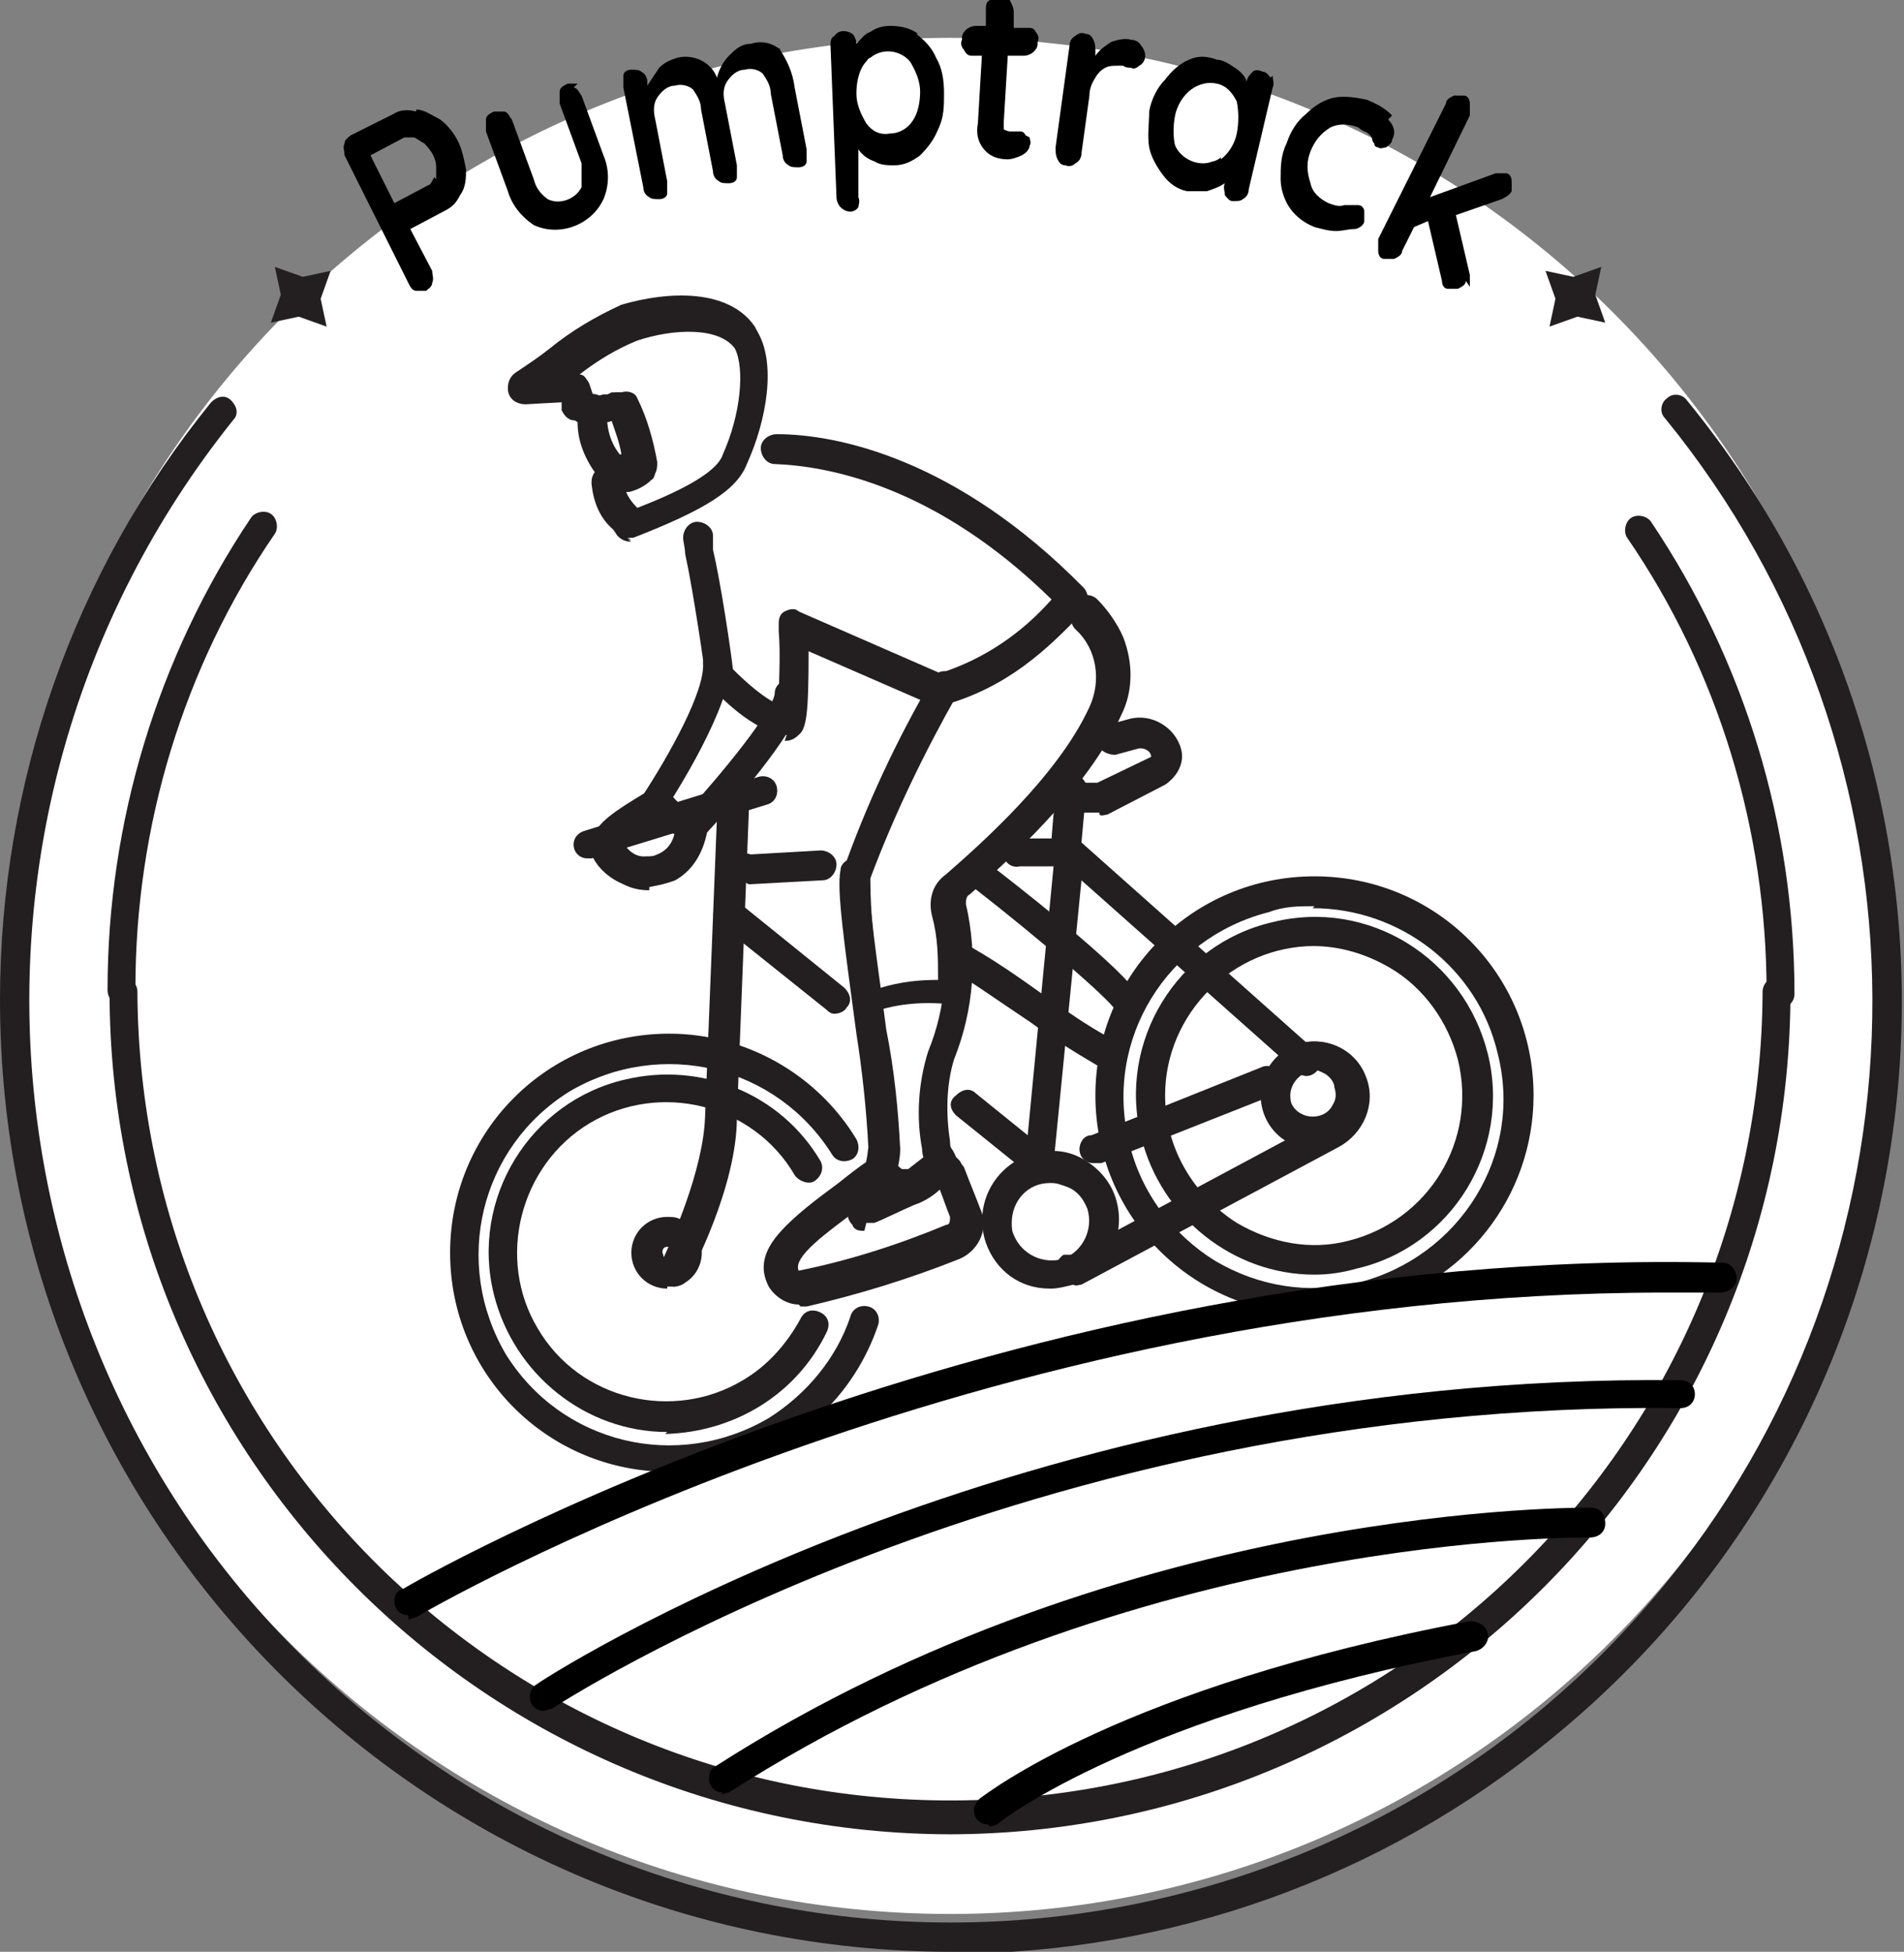
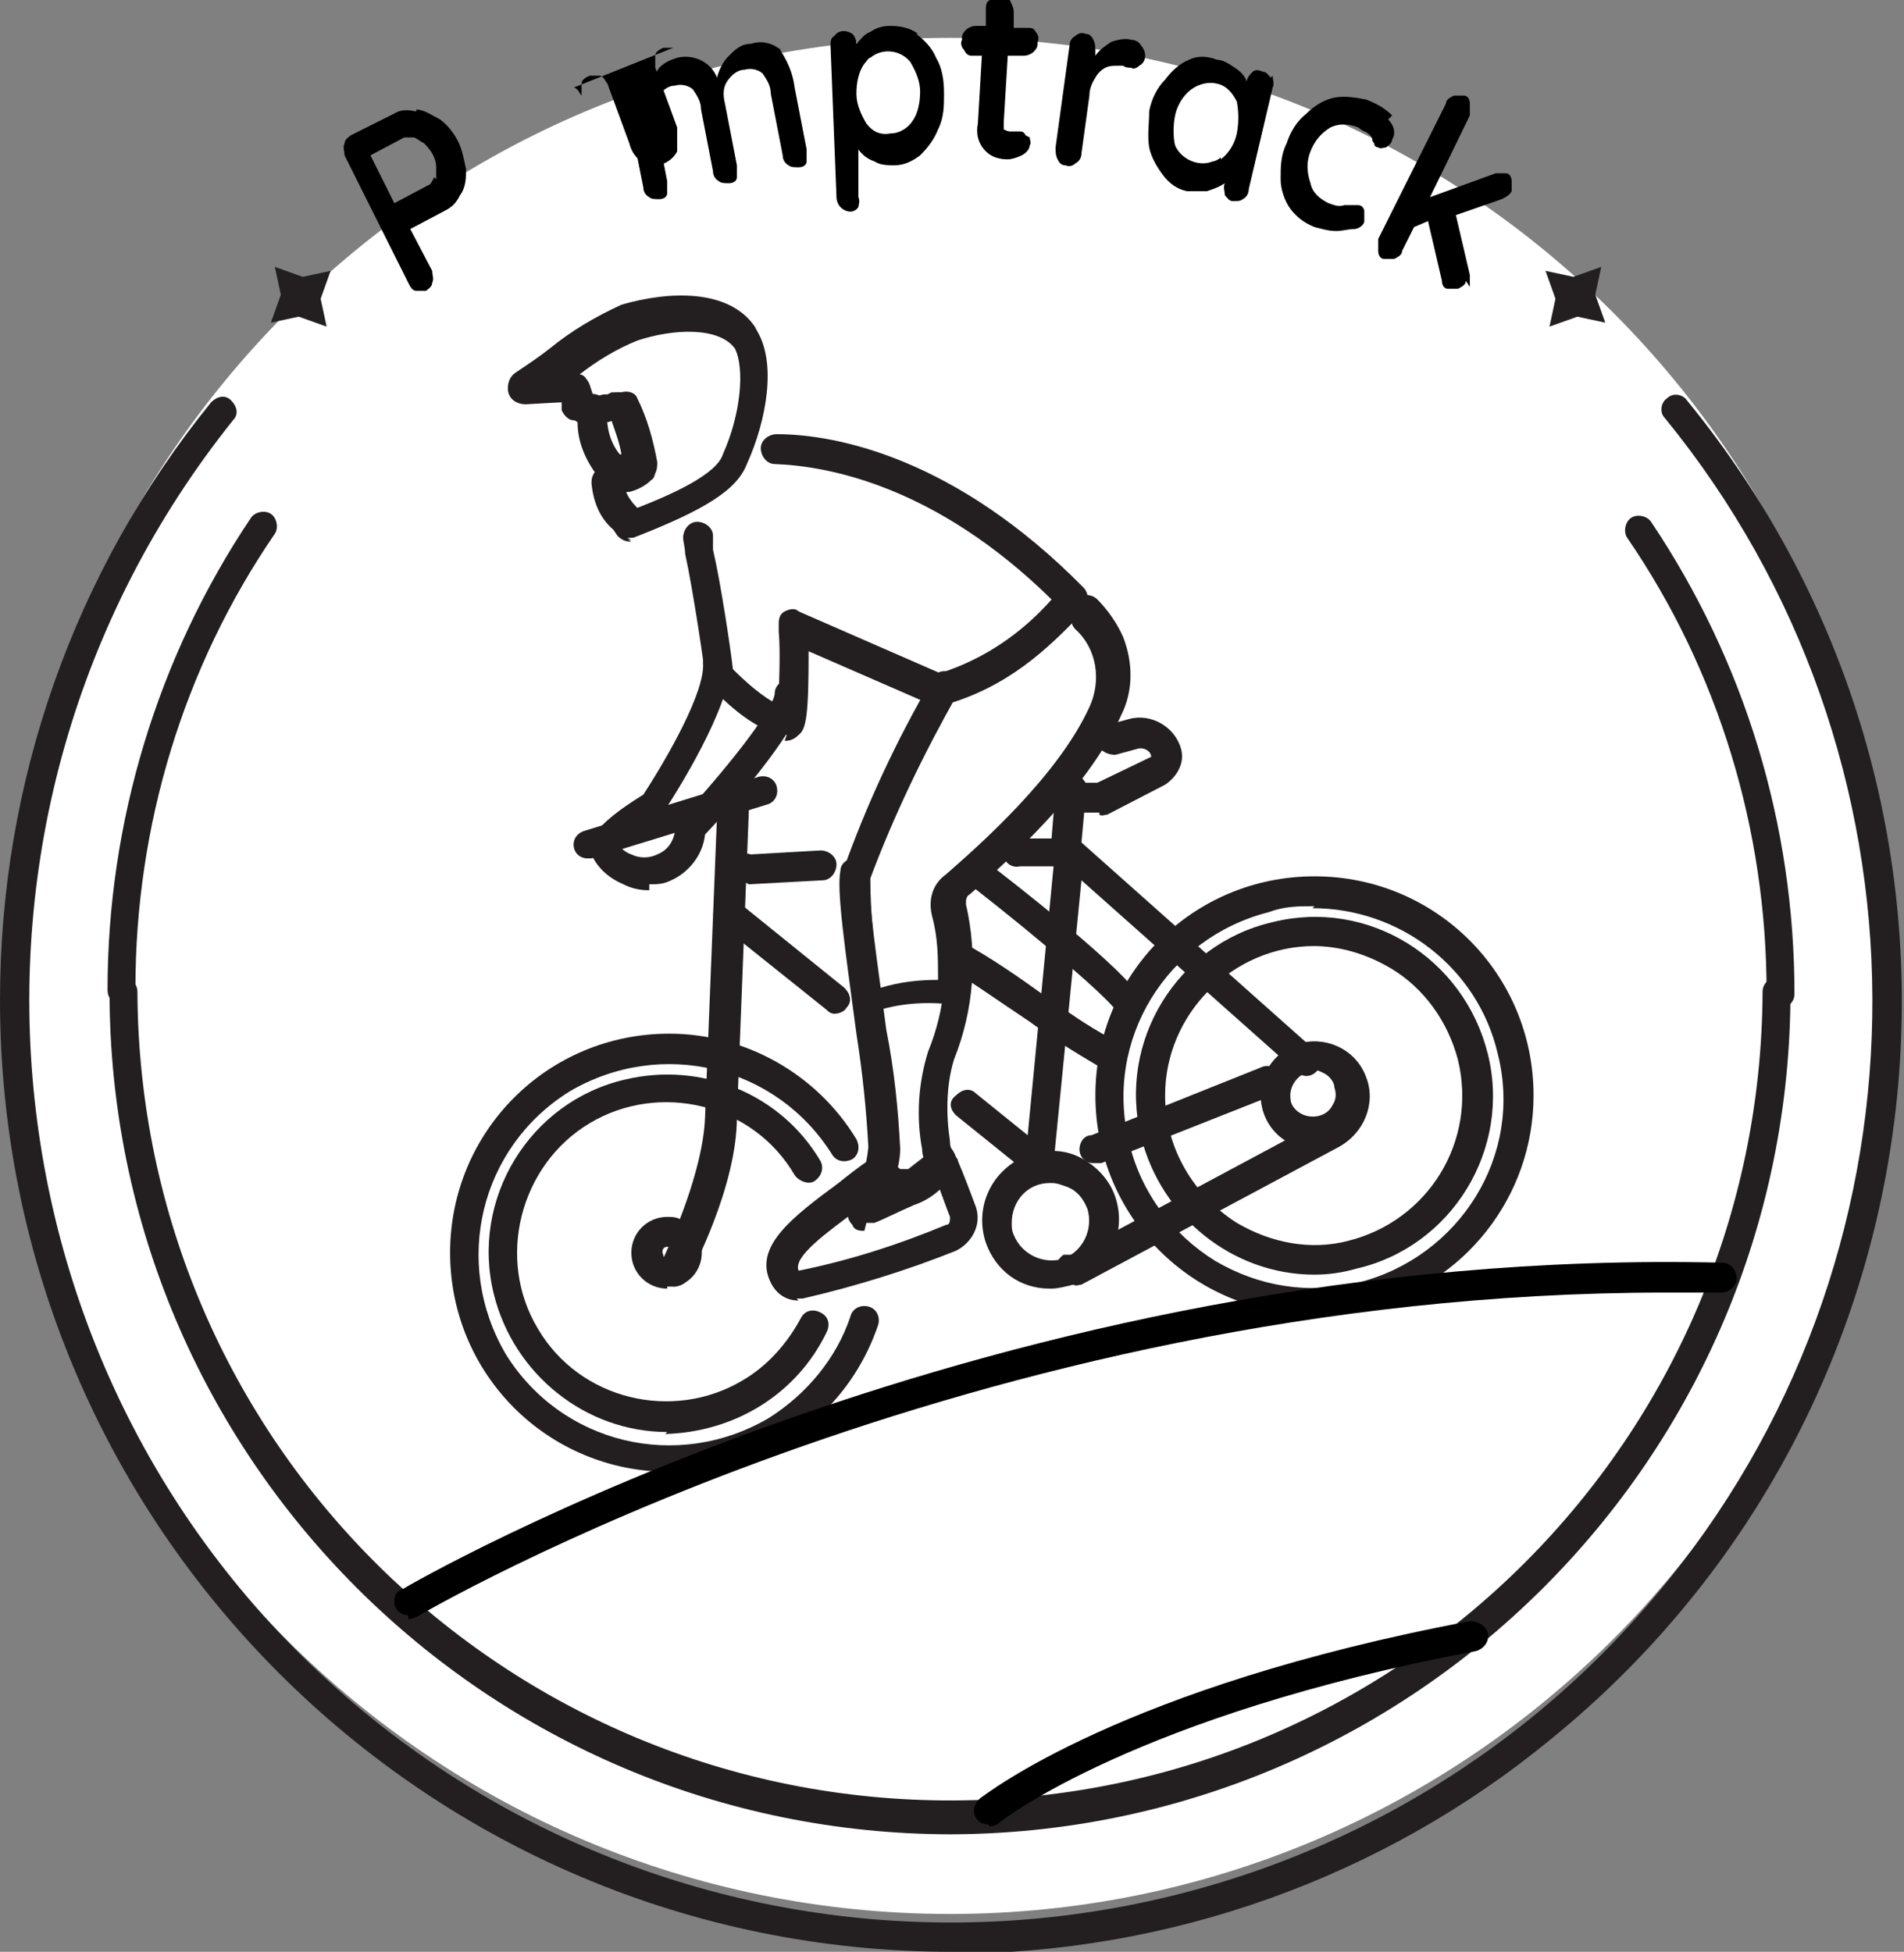
<svg xmlns="http://www.w3.org/2000/svg" version="1.1" viewBox="0 0 95.6 98">
  <rect x="0" y="0" width="95.6" height="98" fill="#808080" stroke="none" />
  <defs>
    <style>
      .cls-1 {
        fill: #fff;
      }

      .cls-2 {
        fill: #231f20;
      }
    </style>
  </defs>
  <g>
    <g id="_レイヤー_1" data-name="レイヤー_1">
      <g>
        <path class="cls-1" d="M47.7,1.9c26,0,47.1,21.1,47.1,47.1s-21.1,47.1-47.1,47.1S.6,75.1.6,49C.6,23,21.7,1.9,47.7,1.9h0Z" />
        <g>
          <path class="cls-2" d="M6.2,50.5c-.4,0-.8-.3-.8-.8,0-8.4,2.5-16.7,7.2-23.7.2-.3.7-.4,1-.2s.4.7.2,1c-4.6,6.7-7,14.7-7,22.8,0,.4-.3.8-.8.8Z" />
          <path class="cls-2" d="M47.8,92.1c-23.4,0-42.3-19-42.3-42.3,0-.4.3-.7.7-.7s.7.3.7.7c.1,22.6,18.5,40.7,41,40.6,22.4-.1,40.5-18.2,40.6-40.6,0-.4.3-.7.7-.7s.7.3.7.7c0,23.4-19,42.3-42.3,42.3h0Z" />
          <path class="cls-2" d="M89.4,50.5c-.4,0-.7-.3-.7-.7h0c0-8.1-2.4-16.1-7-22.8-.2-.3-.1-.8.2-1,.3-.2.8-.1,1,.2,4.7,7,7.2,15.2,7.2,23.7,0,.4-.3.7-.7.7h0Z" />
          <path class="cls-2" d="M47.8,98C21.4,98,0,76.6,0,50.2c0-10.9,3.7-21.5,10.6-30,.3-.3.7-.4,1-.1.3.3.4.7.1,1C-4.3,41.1-1.2,70.3,18.7,86.3c19.9,16,49.1,12.9,65.1-7,13.7-17,13.6-41.4-.2-58.3-.3-.3-.2-.8.1-1,.3-.3.8-.2,1,.1,16.7,20.4,13.7,50.5-6.8,67.2-8.5,7-19.2,10.8-30.2,10.8h0Z" />
          <path class="cls-2" d="M16.6,13.6l-.5,1.4.3,1.4-1.4-.5-1.4.3.5-1.4-.3-1.4,1.4.5,1.4-.3Z" />
          <path class="cls-2" d="M77.6,13.6l.5,1.4-.3,1.4,1.4-.5,1.4.3-.5-1.4.3-1.4-1.4.5-1.4-.3Z" />
          <path d="M20.9,5.5c.4,0,.8.3,1.2.5.4.3.7.7.9,1.1.2.4.3.9.4,1.4,0,.4,0,.9-.3,1.3-.2.4-.4.6-.8.8l-1.7.9,1.1,2.1c0,.2.1.4,0,.6,0,.2-.2.3-.3.4-.2,0-.3,0-.5,0-.2,0-.3-.2-.4-.4l-3.2-6.4c0-.2-.1-.4,0-.6,0-.2.2-.3.3-.4l2.2-1.1c.3-.2.7-.2,1.1-.1h0ZM21.9,9c0-.2,0-.4,0-.6,0-.5-.3-.9-.6-1.2-.2-.1-.3-.2-.5-.3-.1,0-.3,0-.5,0l-1.7.9,1.2,2.4,1.7-.9c.1,0,.2-.2.3-.4h0Z" />
-           <path d="M28.8,4.4c.2,0,.3.3.4.4l1.1,3c.3.7.3,1.5,0,2.2-.6,1.3-2.2,1.9-3.5,1.3-.6-.4-1.1-1-1.3-1.7l-1.1-3c0-.2,0-.4,0-.6,0-.2.2-.3.4-.4.2,0,.4,0,.5,0,.2,0,.3.3.4.4l1.1,3c.1.4.3.7.7,1,.6.3,1.4,0,1.7-.6,0-.4,0-.8,0-1.2l-1.1-3c0-.2,0-.4,0-.6,0-.2.2-.3.4-.4.2,0,.4,0,.5,0h0Z" />
+           <path d="M28.8,4.4c.2,0,.3.3.4.4l1.1,3l-1.1-3c0-.2,0-.4,0-.6,0-.2.2-.3.4-.4.2,0,.4,0,.5,0,.2,0,.3.3.4.4l1.1,3c.1.4.3.7.7,1,.6.3,1.4,0,1.7-.6,0-.4,0-.8,0-1.2l-1.1-3c0-.2,0-.4,0-.6,0-.2.2-.3.4-.4.2,0,.4,0,.5,0h0Z" />
          <path d="M39.1,2.4c.4.6.7,1.2.8,2l.6,3.1c0,.2,0,.4,0,.6,0,.2-.2.3-.4.3-.2,0-.4,0-.5-.1-.2-.1-.3-.3-.3-.5l-.6-3.1c0-.4-.2-.7-.4-1-.2-.2-.6-.3-.9-.2-.4,0-.7.3-.9.6-.2.3-.2.7-.1,1.1l.6,3.1c0,.2,0,.4,0,.6,0,.2-.2.3-.4.3-.2,0-.4,0-.5-.1-.2-.1-.3-.3-.3-.5l-.6-3.1c0-.4-.2-.7-.4-1-.2-.2-.6-.3-.9-.2-.4,0-.7.3-.9.6-.2.3-.2.7-.1,1.1l.6,3.1c0,.2,0,.4,0,.6,0,.2-.2.3-.4.3-.2,0-.4,0-.5-.1-.2-.1-.3-.3-.3-.5l-1-5c0-.2,0-.4,0-.6,0-.2.2-.3.4-.3.2,0,.4,0,.5.1.2.1.3.3.3.5v.2c.2-.3.4-.6.6-.9.3-.3.6-.4.9-.5.8-.2,1.7.2,2,1,.1-.4.3-.8.6-1.1.3-.3.6-.6,1.1-.6.6-.2,1.2,0,1.6.4h0Z" />
          <path d="M46,1.7c.4.3.8.7,1,1.2.3.5.4,1.1.4,1.8,0,.6,0,1.2-.3,1.8-.2.5-.5.9-.9,1.3-.4.3-.8.5-1.3.5-.3,0-.7,0-1-.2-.3-.1-.6-.3-.8-.6v2.4c.1.2,0,.4,0,.5-.2.3-.6.3-.9,0,0,0,0,0,0,0-.1-.1-.2-.3-.2-.5l-.3-7.6c0-.2,0-.4.2-.5.2-.3.6-.3.9-.1,0,0,0,0,0,0,.1.1.2.3.2.5h0c.2-.2.4-.5.7-.6.3-.2.6-.3,1-.3.5,0,1,.1,1.4.4h0ZM45.8,6.1c.3-.4.4-1,.4-1.5,0-.5-.2-1-.5-1.5-.5-.6-1.4-.7-2-.2-.1,0-.2.2-.3.3-.3.4-.4,1-.4,1.5,0,.5.2,1,.5,1.5.3.4.7.6,1.2.5.5,0,.9-.3,1.1-.6Z" />
          <path d="M51.7,6.9c0,.1.1.3,0,.4,0,.2-.2.4-.4.5-.2.1-.5.2-.7.2-.4,0-.8-.1-1.1-.4-.4-.4-.5-.9-.4-1.4l.2-3.4h-.5c-.2,0-.3-.1-.4-.3-.1-.1-.2-.3-.1-.5,0-.2,0-.3.2-.5.1-.1.3-.2.5-.2h.5s0-.8,0-.8c0-.2,0-.4.2-.5.1-.1.3-.2.5-.2.2,0,.3,0,.5.2.1.2.2.4.2.6v.8s.7,0,.7,0c.2,0,.3,0,.4.2.1.1.2.3.1.5,0,.2,0,.3-.2.5-.1.1-.3.2-.5.2h-.8s-.2,3.3-.2,3.3c0,.1,0,.3,0,.4,0,0,.2.1.3.1,0,0,.2,0,.2,0,0,0,.2,0,.3,0,.1,0,.2,0,.3.2h0Z" />
          <path d="M57.3,2.3c.1.1.2.3.2.5,0,.2-.1.4-.3.5-.1.1-.3.2-.4.1-.1,0-.3,0-.4-.1,0,0,0,0-.1,0,0,0-.2,0-.2,0-.2,0-.4,0-.6.1-.2.1-.4.3-.5.5-.2.3-.3.6-.3.9l-.4,2.9c0,.2-.1.4-.3.5-.1.1-.3.2-.5.1-.2,0-.3-.1-.4-.3-.1-.2-.1-.4-.1-.6l.7-5.1c0-.2.1-.4.3-.5.1-.1.3-.2.5-.1.2,0,.3.1.4.3.1.2.1.4.1.6v.2c.2-.3.5-.5.8-.7.3-.1.7-.2,1-.1.2,0,.4.1.5.3h0Z" />
          <path d="M63.9,3.8c0,.2.1.4,0,.6l-1.2,5.1c0,.2-.1.4-.3.5-.1.1-.3.1-.5.1-.2,0-.3-.2-.4-.3,0-.2-.1-.4,0-.6-.3.2-.6.3-.9.4-.3,0-.7,0-1,0-.5-.1-.9-.4-1.2-.8-.3-.4-.6-.9-.7-1.4-.1-.6,0-1.2,0-1.8.1-.6.4-1.2.8-1.6.3-.4.7-.8,1.2-1,.4-.2.9-.2,1.4,0,.3,0,.6.2.9.4.3.2.5.4.6.7h0c0-.2.2-.4.3-.5.1-.1.3-.1.5,0,.2,0,.3.2.4.3h0ZM61.3,8c.4-.3.7-.8.8-1.3.1-.5.1-1.1,0-1.6-.2-.4-.5-.8-1-.9-.4-.1-.9,0-1.3.3-.4.3-.7.8-.8,1.3-.1.5-.1,1.1,0,1.5.3.7,1.2,1.1,1.9.8.1,0,.3-.1.4-.2h0Z" />
          <path d="M69.7,6c.3.3.4.7.2,1,0,.2-.2.3-.3.4-.1,0-.3.1-.4,0,0,0-.2,0-.2-.2,0,0-.1-.1-.1-.2,0,0,0-.1-.1-.2,0,0-.2-.2-.3-.2,0,0-.2-.1-.3-.2-.5-.2-1-.2-1.4,0-.5.3-.8.7-1,1.2-.2.5-.2,1,0,1.6.1.5.5.8.9,1,.3.1.5.2.8.1,0,0,.1,0,.2,0,0,0,.2,0,.3,0,0,0,.2,0,.2,0,.2,0,.3.2.3.3,0,.2,0,.4,0,.5,0,.2-.3.4-.5.4-.3,0-.6.1-.9.1-.4,0-.7-.1-1.1-.2-.5-.2-.9-.5-1.2-.9-.3-.4-.5-1-.5-1.5,0-.6,0-1.2.3-1.8.2-.6.5-1.1,1-1.5.4-.4.9-.7,1.4-.8.5-.1,1.1,0,1.6.1.5.2.9.4,1.3.8h0Z" />
          <path d="M73.6,14.1c0,.2-.2.3-.4.4-.2,0-.3,0-.5,0-.2,0-.3-.2-.3-.4l-.7-3-.7.3-.6,1.2c0,.2-.2.3-.4.4-.2,0-.4,0-.5,0-.2,0-.3-.2-.3-.4,0-.2,0-.4,0-.6l3.4-6.8c0-.2.2-.3.4-.4.2,0,.4,0,.5,0,.2,0,.3.2.3.4,0,.2,0,.4,0,.6l-2,4.1,3.3-1.2c.2,0,.4,0,.5,0,.2,0,.3.2.3.4,0,.2,0,.3,0,.5-.1.2-.3.3-.5.4l-2.3.8.7,3c0,.2,0,.4,0,.6h0Z" />
          <path class="cls-2" d="M56.7,51.3c-.3,0-.6-.2-.7-.6-.4-.6-3.6-3.4-7.2-6.2-.3-.3-.4-.7-.1-1s.7-.4,1-.1h0c7.6,5.9,7.7,6.8,7.7,7.1,0,.4-.3.8-.7.8h0Z" />
          <path class="cls-2" d="M55.4,53.5c-.1,0-.2,0-.3,0-1.2-.7-2.3-1.4-3.4-2.2-1.5-1-3.2-2.2-4.1-2.7-.4-.2-.5-.6-.3-1,.2-.4.6-.5,1-.3,1.5.8,2.9,1.8,4.3,2.8,1,.7,2,1.4,3.1,2,.4.2.5.6.4,1-.1.3-.4.4-.7.4h0Z" />
          <path class="cls-2" d="M33.5,71.9c-4.1,0-7.7-2.9-8.7-6.9-1.2-4.8,1.8-9.7,6.6-10.8,3.8-.9,7.8.7,9.8,4.1.2.4,0,.8-.3,1s-.8,0-1-.3c-2.1-3.6-6.8-4.7-10.3-2.6s-4.7,6.8-2.6,10.3c2.1,3.6,6.8,4.7,10.3,2.6,1.2-.7,2.2-1.8,2.9-3.1.2-.4.6-.5,1-.3.4.2.5.6.3,1-1.5,3.1-4.6,5-8.1,5.1h0Z" />
          <path class="cls-2" d="M33.6,73.9c-6.1,0-11-4.9-11-11,0-6.1,4.9-11,11-11,3.8,0,7.4,2,9.4,5.3.2.4.1.8-.2,1-.4.2-.8.1-1-.2h0c-2.8-4.5-8.6-5.9-13.2-3.2-4.5,2.8-5.9,8.6-3.2,13.2,2.8,4.5,8.6,5.9,13.2,3.2,1.9-1.2,3.4-3,4.1-5.1.1-.4.5-.6.9-.5s.6.5.5.9c0,0,0,0,0,0-1.2,3.6-4.2,6.4-7.9,7.2-.9.2-1.7.3-2.6.3h0Z" />
          <path class="cls-2" d="M66,64c-4.1,0-7.7-2.9-8.7-6.9-1.2-4.8,1.8-9.7,6.6-10.8,4.8-1.2,9.6,1.8,10.8,6.6,0,0,0,0,0,0,1.2,4.8-1.8,9.7-6.6,10.8-.7.2-1.4.3-2.1.3ZM66,47.5c-4.1,0-7.5,3.4-7.5,7.5,0,2.6,1.4,5,3.6,6.4,1.7,1,3.7,1.4,5.6.9,4-1,6.5-5,5.5-9.1-.5-1.9-1.7-3.6-3.4-4.6-1.2-.7-2.5-1.1-3.9-1.1Z" />
          <path class="cls-2" d="M66,66c-6.1,0-11-4.9-11-11,0-6.1,4.9-11,11-11,6.1,0,11,4.9,11,11,0,5.1-3.5,9.5-8.4,10.7-.9.2-1.7.3-2.6.3h0ZM66,45.5c-.8,0-1.5,0-2.3.3-5.1,1.3-8.3,6.4-7,11.6.6,2.5,2.2,4.6,4.3,5.9,2.2,1.3,4.7,1.7,7.2,1.1,5.1-1.3,8.3-6.4,7-11.5-1-4.3-4.9-7.3-9.3-7.3h0Z" />
          <path class="cls-2" d="M66,57.7c-1.5,0-2.7-1.2-2.7-2.7s1.2-2.7,2.7-2.7c1.2,0,2.3.8,2.6,2h0c.3,1.4-.5,2.9-2,3.2-.2,0-.4,0-.6,0h0ZM66,53.8c0,0-.2,0-.3,0-.6.2-1,.8-.9,1.4,0,.3.3.6.5.7.5.3,1.3.2,1.6-.4.2-.3.2-.6.1-.9,0-.3-.3-.6-.5-.7-.2-.1-.4-.2-.6-.2h0Z" />
          <path class="cls-2" d="M52.1,59.1c-.2,0-.3,0-.5-.2l-3.6-2.9c-.3-.3-.4-.7,0-1,.3-.3.7-.4,1-.1l2.6,2.1,1.3-13.5h-1.7c-.4.1-.8-.2-.8-.6,0,0,0,0,0,0,0-.4.3-.8.7-.8h1.7c0-.1.2-2.4.2-2.4,0-.5.5-.8.9-.8,0,0,0,0,0,0,.4,0,.7.4.7.8,0,.1,0,.3-.1.4l-.2,2.2,11.8,10.5c.3.3.3.7,0,1s-.7.3-1,0h0l-10.8-9.6-1.4,14.2c0,.3-.2.5-.5.6,0,0-.2,0-.3,0h0ZM42,50.9c-.2,0-.3,0-.5-.2l-5-4c-.1,0-.3,0-.4-.2-.3-.3-.4-.7-.1-1,0,0,0,0,0,0,.1-.2.3-.3.6-.3.2,0,.5,0,.6.2l5.2,4.2c.3.3.4.7.1,1-.1.2-.4.3-.6.3h0ZM37.4,44.3c0,0-.2,0-.2,0-.3,0-.7,0-.8-.3-.2-.3,0-.8.3-1,0,0,0,0,0,0,.3-.2.7-.2,1-.1l3.5-.2c.4,0,.8.3.8.7s-.3.8-.7.8c0,0,0,0,0,0l-3.7.2h0Z" />
          <path class="cls-2" d="M55.2,40.8h-1.5c-.3-.2-.5-.3-.6-.5-.2-.3-.2-.8.2-1,.2-.2.5-.2.7,0h1.1c0,0,2.7-1.3,2.7-1.3,0,0,0,0,0,0,0-.3-.4-.5-.7-.4,0,0,0,0,0,0l-1.1.3c-.4,0-.8-.2-.9-.6,0-.4.1-.8.5-.9l1.1-.3c1.1-.3,2.3.4,2.6,1.5,0,0,0,0,0,0,.2.7-.2,1.4-.8,1.8l-2.9,1.5c-.1,0-.3.1-.4,0h0ZM54.9,39.3h0Z" />
          <path class="cls-2" d="M33.7,64.5c-.1,0-.2,0-.3,0-.4-.2-.5-.6-.4-1,0,0,0,0,0,0,0-.1.2-.3.3-.3.4-.9,2-4.4,2.1-7.1l.6-15.1c0,0,0-.1,0-.2-.1-.4.1-.8.5-.9,0,0,0,0,0,0,.3,0,.5,0,.8.1.2.2.3.4.3.7l-.6,15.4c0,3.5-2.3,7.8-2.4,8-.1.3-.4.5-.8.5h0ZM36,40.6h0Z" />
          <path class="cls-2" d="M33.5,64.7c-1,0-1.8-.8-1.8-1.8,0-1,.8-1.8,1.8-1.8.3,0,.6,0,.9.3.4.2.7.6.8,1.1h0c.2,1-.4,1.9-1.3,2.1-.1,0-.3,0-.4,0h0ZM33.5,62.6s0,0,0,0c-.2,0-.3.2-.2.4,0,0,0,.1.1.2,0,0,.1,0,.2,0,.2,0,.3-.2.2-.4h0c0,0,0-.1-.1-.2,0,0,0,0-.2,0Z" />
          <path class="cls-2" d="M52.7,64.7c-1.5,0-2.7-.9-3.2-2.3-.6-1.8.3-3.7,2.1-4.4.9-.3,1.8-.3,2.6.1.8.4,1.5,1.1,1.8,2h0c.6,1.8-.3,3.7-2.1,4.4-.4.1-.8.2-1.1.2h0ZM52.7,59.4c-1.1,0-1.9.9-1.9,2,0,.2,0,.4.1.6.4,1,1.5,1.5,2.5,1.2h0c1-.4,1.5-1.5,1.2-2.5-.2-.5-.5-.9-1-1.1-.3-.1-.5-.2-.8-.2h0Z" />
          <path class="cls-2" d="M54.9,58.4c-.4,0-.7-.3-.7-.7,0-.3.2-.7.6-.7l8.5-3.4c.4-.2.8,0,1,.4.2.4,0,.8-.4,1l-8.6,3.4c-.1,0-.2,0-.3,0h0Z" />
          <path class="cls-2" d="M53.9,64.5c-.3,0-.6-.2-.8-.5-.2-.4,0-.8.3-1,.1,0,.3,0,.4,0l12.7-6.8c.6-.3,1-1,.7-1.7-.2-.6-.7-.9-1.3-.8,0,0-.2.2-.3.2-.4.1-.8-.1-.9-.5,0-.2,0-.4,0-.6.1-.2.3-.4.5-.4,1.4-.4,2.9.3,3.4,1.7.5,1.3-.1,2.8-1.4,3.5l-12.9,6.9c-.1,0-.3.1-.4,0h0Z" />
          <path class="cls-2" d="M29.5,43.1c-.4,0-.7-.3-.7-.7,0-.3.2-.6.6-.7l8.7-2.7c.4-.1.8.1.9.5.1.4-.1.8-.5.9l-8.8,2.7h0c0,0-.1,0-.2,0h0Z" />
          <path class="cls-2" d="M43.4,61.8c-.2,0-.5,0-.6-.3-.3-.3-.3-.7-.1-1,.5-.9.8-1.9.9-2.9-.1-1.9-.3-3.8-.6-5.7-.6-4.5-1-7.2-.8-8.2,0-.4.5-.7.9-.6s.7.5.6.9c-.2.8.4,4.6.8,7.7.4,2,.6,4,.7,6,0,.6-.2,1.3-.4,1.9.2,0,.4-.2.6-.3.4-.2.8-.4,1.1-.8-.1-.3-.2-.5-.2-.8-.3-1.6-.2-3.3.3-4.9.9-2.2,1.1-4.6.5-7-.2-.7,0-1.5.7-2,1.6-1.4,5.7-4.9,7.2-8.4.4-.9.5-1.9,0-2.8-.2-.5-.6-1-1-1.4-.3-.3-.3-.8,0-1.1.3-.3.8-.3,1.1,0,0,0,0,0,0,0,.5.5,1,1.2,1.3,1.9.5,1.3.5,2.7-.1,3.9-1.7,3.8-5.9,7.5-7.6,9-.2.1-.2.3-.2.5.6,2.6.4,5.3-.6,7.8-.4,1.3-.4,2.8-.2,4.1,0,.1,0,.3.1.4.2.3.3.6.2.9-.4.9-1.2,1.6-2.1,1.9-.7.3-1.7.8-2,.9-.1,0-.3,0-.4,0h0Z" />
          <path class="cls-2" d="M43.6,51.2c-.1,0-.3,0-.4-.1-.2-.1-.3-.3-.3-.5-.5-3.7-.8-6-.6-6.8,1.2-3.4,2.7-6.6,4.5-9.7.2-.4.6-.5,1-.3.4.2.5.6.3,1,0,0,0,0,0,0-1.7,3-3.2,6.1-4.4,9.3,0,1.8.2,3.7.5,5.5,1-.3,1.9-.4,2.9-.4,0-1.1,0-2.1-.3-3.2-.2-.8,0-1.6.7-2.1,1.6-1.4,5.6-4.9,7.2-8.4.6-1.3.4-2.9-.7-3.9-.3-.3-.3-.8,0-1.1.3-.3.8-.3,1.1,0,0,0,0,0,0,0,1.4,1.4,1.8,3.6.9,5.4-1.6,3.8-5.8,7.5-7.6,8.9-.2.2-.3.4-.2.6.3,1.4.4,2.9.2,4.4,0,.2-.1.4-.3.5-.2.1-.4.2-.6.1-1.3-.1-2.6,0-3.9.5,0,0-.1,0-.2,0h0Z" />
          <path class="cls-2" d="M-43.8-44.7" />
          <path class="cls-2" d="M40.1,65.3c-.6,0-1.1-.3-1.4-.9-.9-1.8,1.1-3.3,3.4-5,.5-.4,1-.8,1.6-1.2.3-.2.7-.2.9,0l.6.5c.1,0,.3,0,.4,0l.9-.7c.4-.4,1.1-.3,1.5.1,0,0,.1.1.1.2h0c.3.7.6,1.5.9,2.3.3.9-.2,1.8-1,2.2-2.5,1-5.1,1.8-7.7,2.4,0,0-.2,0-.3,0h0ZM44.2,59.9c-.4.3-.8.6-1.1.8-1.6,1.2-3.3,2.4-3,3.1,0,0,0,0,0,0,2.5-.5,5-1.3,7.4-2.3.2,0,.2-.2.2-.4-.2-.5-.4-1.1-.6-1.6l-.4.4c-.6.5-1.4.6-2.1.2,0,0,0,0-.1,0l-.2-.2h0Z" />
-           <path class="cls-2" d="M40.1,65.5c-.6,0-1.2-.4-1.5-.9-1-1.9,1.1-3.4,3.5-5.1.5-.4,1-.8,1.6-1.2.3-.2.8-.2,1.1,0l.6.5c.1,0,.2,0,.3,0l.9-.7c.5-.4,1.2-.3,1.6.2,0,0,.1.2.2.3.3.8.6,1.5.9,2.3.3.9-.2,1.9-1.1,2.3-2.5,1-5.1,1.8-7.7,2.4,0,0-.2,0-.3,0h0ZM44.2,59.7c-.4.3-.8.6-1.2.9-1.7,1.3-3.4,2.5-3,3.2,0,0,0,.1.1.1h0c2.5-.5,5-1.3,7.4-2.3.2,0,.3-.3.3-.5-.2-.6-.4-1.2-.6-1.7l-.6.4c-.6.5-1.4.5-2,.2,0,0-.1,0-.1,0l-.3-.2h0Z" />
          <path class="cls-2" d="M30.4,21.2c-.4,0-.7-.3-.7-.7s.3-.7.7-.7h0c.4,0,.7.3.7.7s-.3.7-.7.7Z" />
          <path class="cls-2" d="M31.7,27.1c-.2,0-.4,0-.6-.3l-.2-.3c-.6-.6-1-1.4-1.1-2.2,0-.1,0-.3.1-.4.3-.5.8-.8,1.4-.9,0,0,0,0,.1,0-.1-.6-.3-1.3-.6-1.9-.6.2-1.3.2-1.9,0-.2,0-.4-.2-.5-.5l-.2-.5h-1.7c-.4.2-.8-.1-.8-.5,0-.3.1-.6.4-.7.6-.4,1.2-.8,1.7-1.2,1.1-.9,2.3-1.6,3.6-2.1h0c2.3-.7,5.3-.8,6.6,1,0,0,0,0,0,0,1,1.6.5,4.5-.5,6.7-.5,1.3-2.1,2.3-5.7,3.7,0,0-.2,0-.3,0h0ZM31.4,24.6c.1.3.3.6.6.9,1.8-.7,4-1.7,4.3-2.7,0,0,0,0,0,0,.9-2,1.1-4.3.6-5.3-.8-1.1-3.1-1-4.9-.4-1,.4-2,1-2.9,1.7.2,0,.4.2.4.5l.2.6c.3,0,.7,0,1-.2.1,0,.3,0,.4,0,.3,0,.6,0,.8.4.5,1.1.9,2.2,1,3.4,0,.2,0,.5-.2.6-.3.3-.7.5-1.1.6-.1,0-.3,0-.4.1h0Z" />
          <path class="cls-2" d="M31.7,27.2c-.3,0-.5-.1-.7-.3l-.2-.3c-.7-.6-1-1.4-1.1-2.3,0-.2,0-.3.1-.5.3-.5.8-.8,1.4-1h0c-.1-.6-.3-1.1-.5-1.7-.6.2-1.3.2-1.9,0-.3,0-.5-.3-.6-.5v-.4c-.1,0-1.8.1-1.8.1-.5,0-.9-.3-.9-.8,0-.3.1-.6.4-.8.6-.4,1.2-.8,1.7-1.2,1.1-.9,2.3-1.6,3.6-2.2h0c2.4-.7,5.4-.8,6.7,1.1,0,0,0,0,0,0,.8,1.5.7,4.2-.5,6.8-.5,1.3-2.2,2.4-5.7,3.8,0,0-.2,0-.3,0h0ZM31.2,24.6c.1.4.4.8.7,1,1.8-.7,4.1-1.8,4.5-2.8,1-2.4,1.1-4.5.6-5.4-.8-1.1-3.2-1-5-.5-1.1.5-2.2,1.1-3.1,1.9.3,0,.6.2.7.5l.2.6c.4,0,.8,0,1.1-.2h.3c.3-.1.7,0,.8.3.5,1,.8,2.1,1,3.2,0,.2,0,.5-.2.7-.3.2-.6.4-.9.5-.2,0-.3.1-.5.2h0ZM31.1,24.7h0Z" />
          <path class="cls-2" d="M30.8,24.7c-.2,0-.4,0-.6-.2-.2-.1-.2-.4-.2-.6-.6-.8-1-1.7-1-2.7-.2-.1-.2-.4-.2-.6,0-.2.1-.4.3-.6.3-.3.9-.3,1.2,0,.2.2.2.4.2.6-.1.9.2,1.9.9,2.5.2.2.3.4.3.6,0,.2,0,.4-.2.6-.2.2-.4.3-.6.3h0Z" />
          <path class="cls-2" d="M32.6,44.7c-.5,0-.9-.1-1.3-.3-.7-.3-1.3-.8-1.6-1.5-.2-.6,0-1.4,2.6-3,1.3-2,3.1-5.2,3-6.6,0-.4.3-.8.7-.8h0s0,0,0,0c.4,0,.7.3.7.7,0,2.3-2.8,6.7-3.4,7.6,0,0-.2.2-.3.2-.7.4-1.4.8-2,1.4.2.2.4.4.7.5.4.2.9.2,1.3,0,.5-.2.8-.6.9-1.2,0-.2,0-.4.2-.5,3.1-3.4,4.8-5.8,4.8-6.4,0-.4.4-.7.8-.7s.7.4.7.8c0,0,0,0,0,0-.2,1.5-3.1,5-5,7-.1,1-.8,1.9-1.7,2.3-.4.2-.7.2-1.1.2h0Z" />
          <path class="cls-2" d="M39.5,36.9h0c-1.7-.1-3.5-2.1-3.9-2.5-.1-.1-.2-.3-.2-.5,0-.2-.6-4.3-1-6.1,0-.3-.1-.6-.1-.8,0-.4.3-.8.7-.8.4,0,.8.3.8.7,0,.2,0,.4,0,.7.4,1.7.9,5.1,1,6,.7.7,1.5,1.4,2.3,1.8,0-1.2.1-2.5,0-3.7v-.4c0-.3.1-.5.3-.6.2-.1.5-.2.7,0l7.1,3.1c2.2-.7,4.1-2,5.6-3.7-5.8-5.7-11.2-6.7-13.9-6.8-.4,0-.7-.4-.7-.8,0-.4.4-.7.8-.7,3,0,9,1.2,15.4,7.7.3.3.3.9,0,1.2-1.8,1.9-3.8,3.8-7,4.7-.2,0-.4,0-.6,0l-6.2-2.7c0,3.1-.1,3.9-.5,4.2-.2.2-.4.3-.7.3h0ZM36.8,33.7h0ZM47.5,33.7h0ZM53.4,30.3h0Z" />
-           <path class="cls-2" d="M32.3,44.5c-1.2,0-2.2-.8-2.5-1.9,0-.2,0-.4,0-.6.2-.7,1.1-1.3,2.6-2.2h.2c.4-.3.9-.2,1.1.1.3.4.7.7,1.2.8.2,0,.5.2.6.4.1.2.2.5,0,.7-.2,1-.7,1.9-1.6,2.4-.5.2-1.1.3-1.6.4h0ZM31.3,42.3c.2.4.6.7,1,.7.4,0,.7,0,1.1-.2.3-.2.5-.5.5-.9-.4-.2-.7-.4-1-.7-.6.3-1.1.7-1.6,1.1h0ZM34.6,42.1h0Z" />
          <path d="M20.5,81.1c-.4,0-.7-.3-.7-.7,0-.3.1-.5.4-.6.3-.2,29.7-17.3,66.3-16.4.4,0,.7.4.7.8,0,.4-.4.7-.8.7-.9,0-1.9,0-2.8,0-34.9,0-62.4,16.1-62.7,16.3-.1,0-.2.1-.4.1h0Z" />
-           <path d="M36.3,90c-.4,0-.7-.3-.7-.7,0-.3.1-.5.3-.6,20.7-13.3,43.8-13,44-13,.4,0,.7.3.7.8,0,0,0,0,0,0,0,.4-.3.7-.8.7-.2,0-22.8-.3-43.2,12.8-.1,0-.3.1-.4.1h0Z" />
-           <path d="M27.3,85.9c-.4,0-.7-.3-.7-.7,0-.2.1-.5.3-.6.2-.2,24-15.7,57.5-15.3.4,0,.7.3.7.7,0,.4-.3.7-.7.7h0c-33-.4-56.4,14.9-56.7,15.1-.1,0-.3.1-.4.1h0Z" />
          <path d="M49.6,91.6c-.4,0-.7-.3-.7-.7,0-.2.1-.4.3-.6.3-.2,7.1-5.6,24.6-8.9.4,0,.8.2.9.6s-.2.8-.6.9c-17,3.2-23.8,8.5-23.9,8.6-.1.1-.3.2-.5.2Z" />
        </g>
      </g>
    </g>
  </g>
</svg>